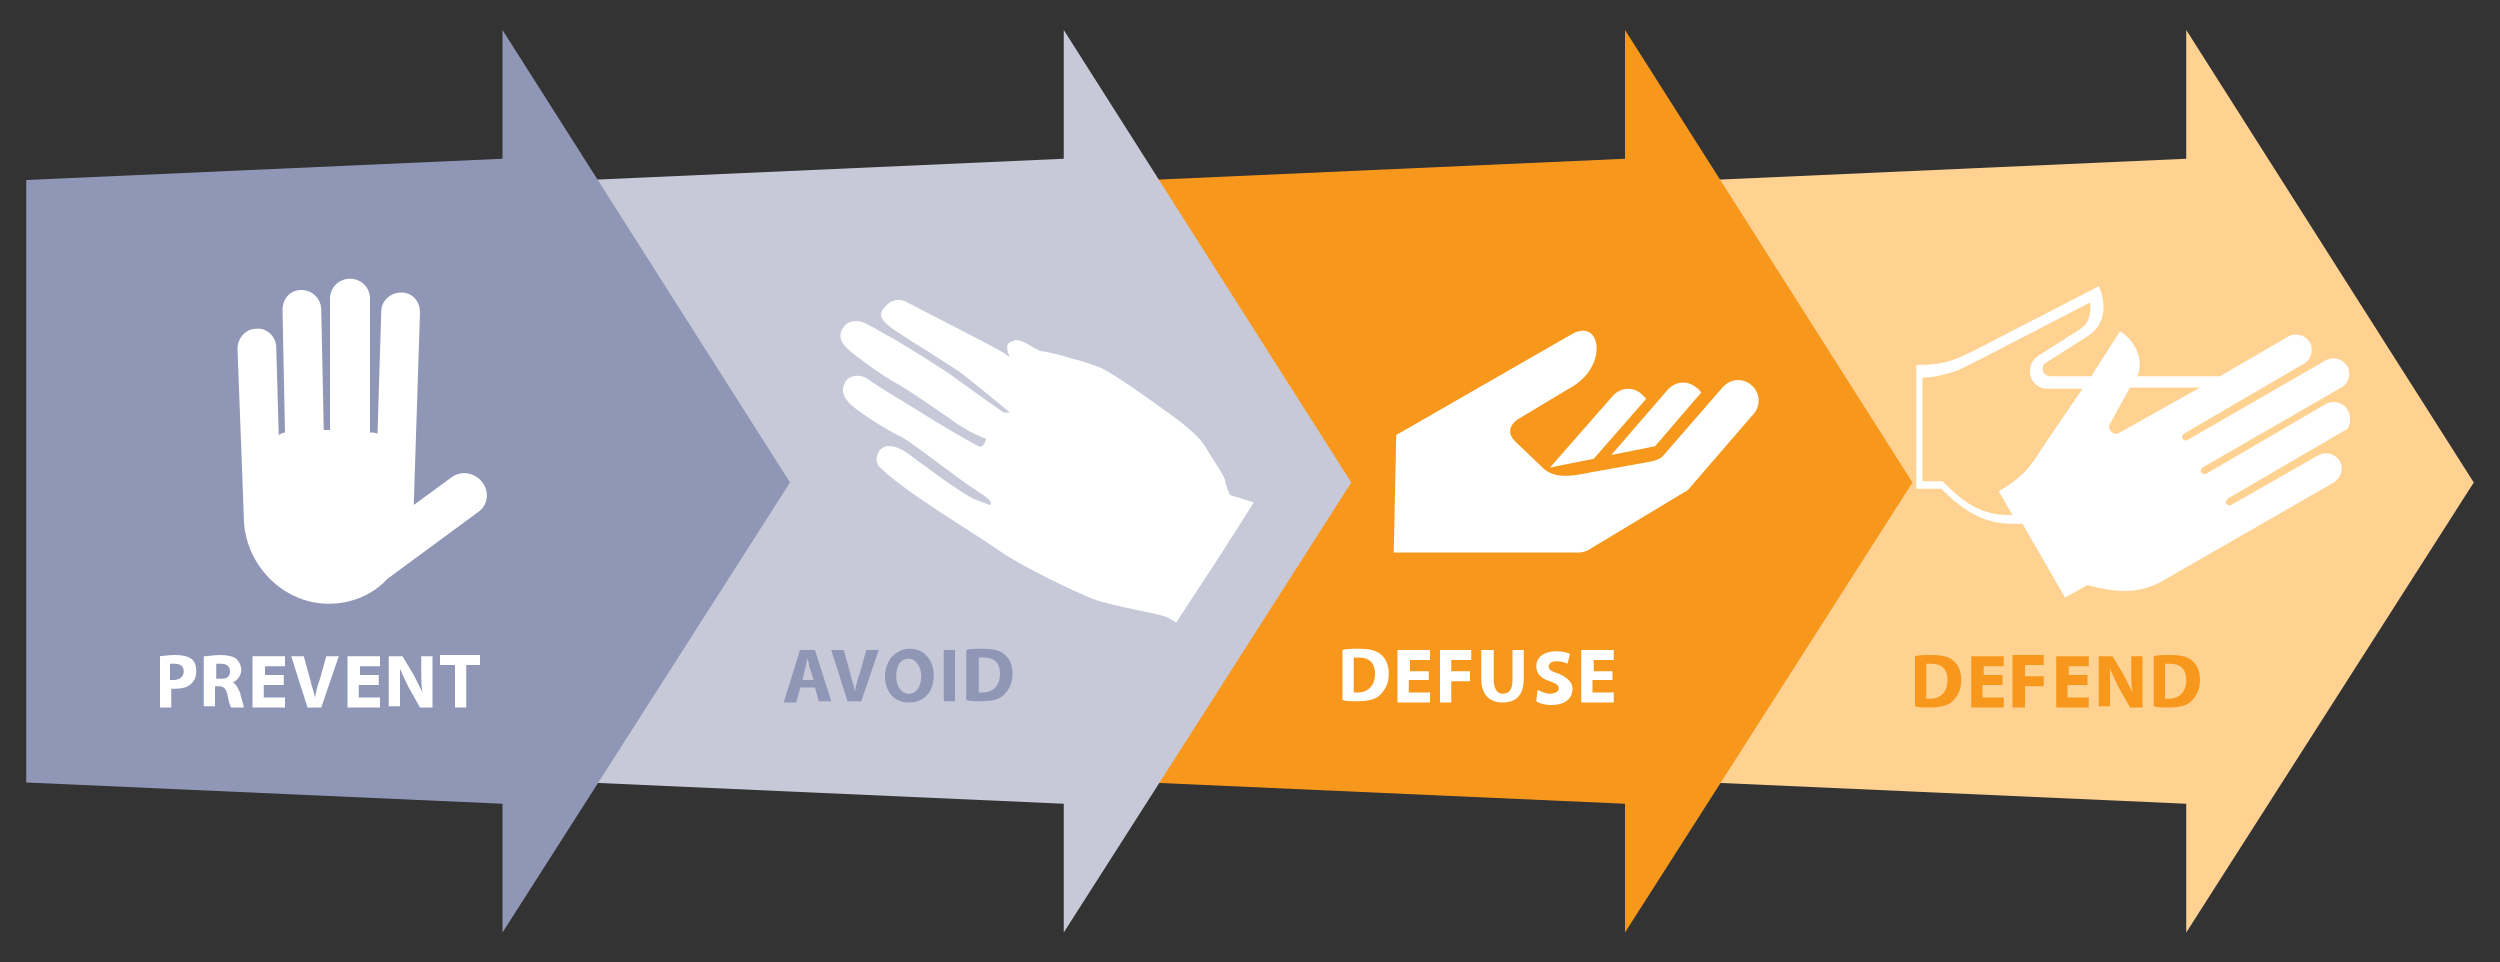
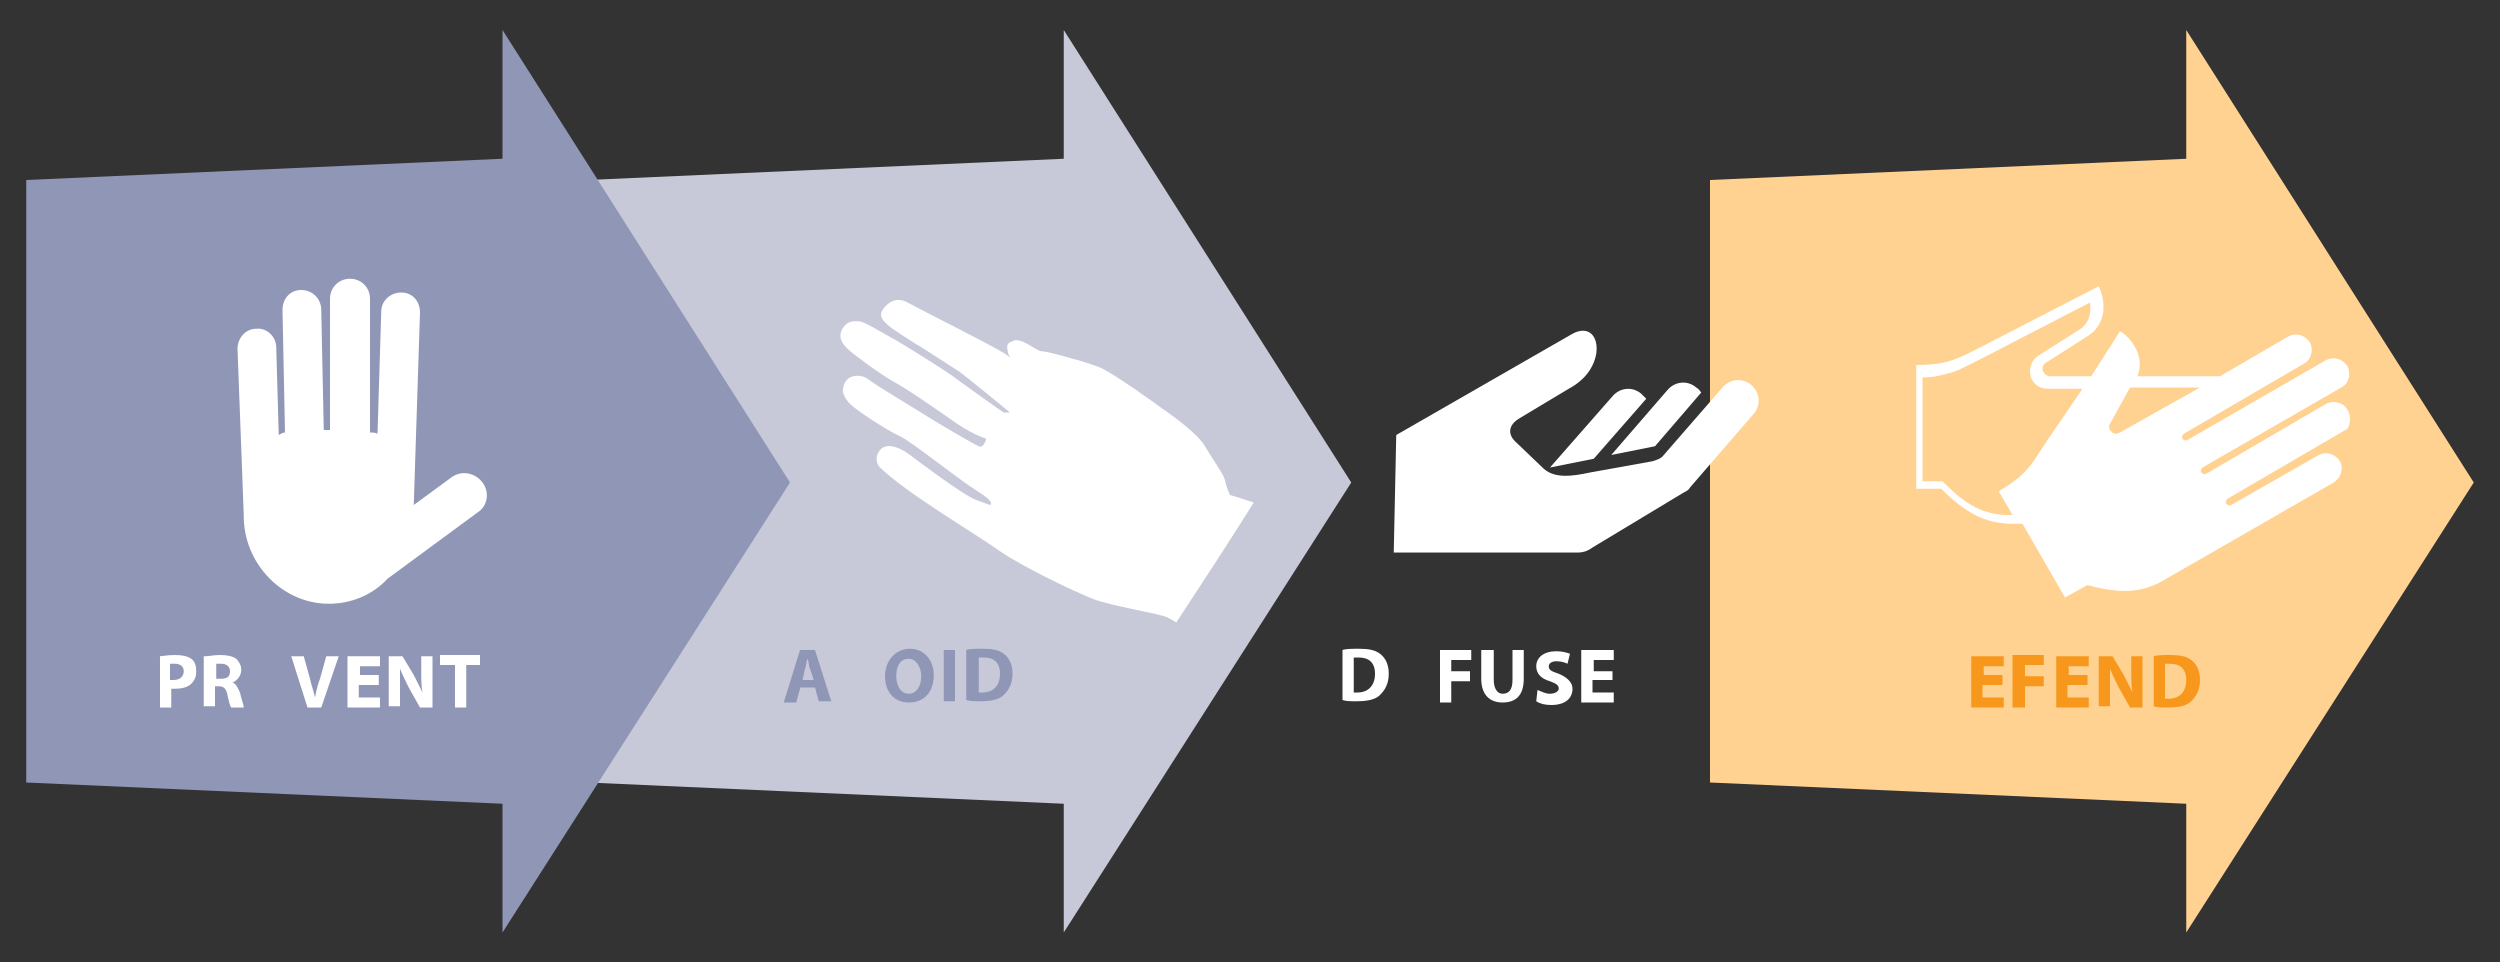
<svg xmlns="http://www.w3.org/2000/svg" version="1.1" id="Layer_1" x="0px" y="0px" viewBox="0 0 200 77" style="enable-background:new 0 0 200 77;" xml:space="preserve">
  <rect x="0" y="0" width="200" height="77" fill="#333333" stroke="none" />
  <style type="text/css">
	.st0{fill:#FFD292;}
	.st1{fill:#F7981D;}
	.st2{fill:#C7C9D8;}
	.st3{fill:#9096B6;}
	.st4{fill:#FFFFFF;}
</style>
  <g>
    <polygon class="st0" points="197.9,38.6 174.9,2.4 174.9,12.7 136.8,14.4 136.8,62.6 174.9,64.3 174.9,74.6  " />
-     <polygon class="st1" points="153,38.6 130,2.4 130,12.7 91.9,14.4 91.9,62.6 130,64.3 130,74.6  " />
    <polygon class="st2" points="108.1,38.6 85.1,2.4 85.1,12.7 47,14.4 47,62.6 85.1,64.3 85.1,74.6  " />
    <polygon class="st3" points="63.2,38.6 40.2,2.4 40.2,12.7 2.1,14.4 2.1,62.6 40.2,64.3 40.2,74.6  " />
    <path class="st4" d="M38.6,38.6L38.6,38.6c-0.6-0.8-1.7-1-2.5-0.4l-3,2.2L33.6,25c0-0.9-0.6-1.6-1.5-1.6l0,0   c-0.9,0-1.6,0.7-1.6,1.5l-0.3,9.8c-0.2-0.1-0.4-0.1-0.6-0.1V23.9c0-0.9-0.7-1.6-1.6-1.6h0c-0.9,0-1.6,0.7-1.6,1.6v10.5   c-0.1,0-0.1,0-0.2,0c-0.1,0-0.2,0-0.3,0l-0.2-9.6c0-0.9-0.7-1.6-1.6-1.6l0,0c-0.9,0-1.5,0.7-1.5,1.6l0.2,9.8   c-0.2,0-0.3,0.1-0.5,0.2l-0.2-7c0-0.9-0.8-1.6-1.6-1.5l0,0c-0.9,0-1.5,0.8-1.5,1.6l0.5,13.3c0,0,0,0,0,0.1c0,3.8,3.1,7,6.8,7   c1.8,0,3.5-0.7,4.7-2l7.2-5.3C39,40.5,39.2,39.4,38.6,38.6z" />
    <g>
      <path class="st4" d="M12.7,52.5c0.3,0,0.7-0.1,1.3-0.1c0.6,0,1,0.1,1.3,0.3c0.3,0.2,0.4,0.6,0.4,1c0,0.4-0.1,0.7-0.4,1    c-0.3,0.3-0.8,0.4-1.3,0.4c-0.1,0-0.2,0-0.3,0v1.5h-0.9V52.5z M13.6,54.4c0.1,0,0.2,0,0.3,0c0.5,0,0.8-0.3,0.8-0.7    c0-0.4-0.3-0.6-0.7-0.6c-0.2,0-0.3,0-0.4,0V54.4z" />
      <path class="st4" d="M16.4,52.5c0.3,0,0.7-0.1,1.2-0.1c0.6,0,1,0.1,1.3,0.3c0.2,0.2,0.4,0.5,0.4,0.9c0,0.5-0.4,0.9-0.7,1v0    c0.3,0.1,0.4,0.4,0.6,0.8c0.1,0.5,0.3,1,0.3,1.2h-1c-0.1-0.1-0.2-0.5-0.3-1c-0.1-0.5-0.3-0.7-0.7-0.7h-0.3v1.6h-0.9V52.5z     M17.3,54.3h0.4c0.5,0,0.7-0.2,0.7-0.6c0-0.4-0.3-0.6-0.7-0.6c-0.2,0-0.4,0-0.4,0V54.3z" />
-       <path class="st4" d="M22.6,54.8h-1.5v1h1.7v0.8h-2.6v-4.1h2.6v0.8h-1.6V54h1.5V54.8z" />
      <path class="st4" d="M24.6,56.6l-1.3-4.1h1l0.5,1.8c0.1,0.5,0.3,1,0.4,1.5h0c0.1-0.5,0.2-1,0.4-1.5l0.5-1.8h1l-1.4,4.1H24.6z" />
      <path class="st4" d="M30.2,54.8h-1.5v1h1.7v0.8h-2.6v-4.1h2.6v0.8h-1.6V54h1.5V54.8z" />
      <path class="st4" d="M31.1,56.6v-4.1h1.1l0.9,1.5c0.2,0.4,0.5,1,0.7,1.4h0c-0.1-0.5-0.1-1.1-0.1-1.7v-1.2h0.9v4.1h-1L32.7,55    c-0.2-0.4-0.5-1-0.7-1.5l0,0c0,0.5,0,1.1,0,1.8v1.2H31.1z" />
      <path class="st4" d="M36.3,53.2h-1.1v-0.8h3.2v0.8h-1.1v3.4h-0.9V53.2z" />
    </g>
    <g>
      <g>
        <path class="st3" d="M64,55.1l-0.3,1.1h-1L64,52h1.2l1.3,4.1h-1l-0.3-1.1H64z M65.1,54.4l-0.3-0.9c-0.1-0.2-0.1-0.6-0.2-0.8h0     c-0.1,0.2-0.1,0.6-0.2,0.8l-0.2,0.9H65.1z" />
-         <path class="st3" d="M67.8,56.1L66.5,52h1l0.5,1.8c0.1,0.5,0.3,1,0.4,1.5h0c0.1-0.5,0.2-1,0.4-1.5l0.5-1.8h1l-1.4,4.1H67.8z" />
        <path class="st3" d="M74.7,54c0,1.4-0.8,2.2-2,2.2c-1.2,0-1.9-0.9-1.9-2.1c0-1.2,0.8-2.2,2-2.2C74,51.9,74.7,52.9,74.7,54z      M71.7,54.1c0,0.8,0.4,1.4,1,1.4c0.6,0,1-0.6,1-1.4c0-0.7-0.4-1.4-1-1.4C72,52.7,71.7,53.3,71.7,54.1z" />
        <path class="st3" d="M76.4,52v4.1h-0.9V52H76.4z" />
        <path class="st3" d="M77.3,52c0.3-0.1,0.8-0.1,1.3-0.1c0.8,0,1.3,0.1,1.7,0.4c0.4,0.3,0.7,0.8,0.7,1.6c0,0.8-0.3,1.3-0.7,1.7     c-0.4,0.4-1.1,0.5-1.9,0.5c-0.5,0-0.8,0-1.1-0.1V52z M78.3,55.4c0.1,0,0.2,0,0.3,0c0.8,0,1.4-0.5,1.4-1.5c0-0.9-0.5-1.3-1.3-1.3     c-0.2,0-0.3,0-0.4,0V55.4z" />
      </g>
    </g>
    <g>
      <path class="st4" d="M107.4,52c0.3-0.1,0.8-0.1,1.3-0.1c0.8,0,1.3,0.1,1.7,0.4c0.4,0.3,0.7,0.8,0.7,1.6c0,0.8-0.3,1.3-0.7,1.7    c-0.4,0.4-1.1,0.5-1.9,0.5c-0.5,0-0.8,0-1.1-0.1V52z M108.3,55.4c0.1,0,0.2,0,0.3,0c0.8,0,1.4-0.5,1.4-1.5c0-0.9-0.5-1.3-1.3-1.3    c-0.2,0-0.3,0-0.4,0V55.4z" />
-       <path class="st4" d="M114.2,54.4h-1.5v1h1.7v0.8h-2.6V52h2.6v0.8h-1.6v0.9h1.5V54.4z" />
      <path class="st4" d="M115.2,52h2.5v0.8h-1.6v0.9h1.5v0.8h-1.5v1.7h-0.9V52z" />
      <path class="st4" d="M119.5,52v2.4c0,0.7,0.3,1.1,0.7,1.1c0.5,0,0.8-0.3,0.8-1.1V52h0.9v2.3c0,1.3-0.6,1.9-1.7,1.9    c-1,0-1.7-0.6-1.7-1.9V52H119.5z" />
      <path class="st4" d="M123,55.2c0.3,0.1,0.6,0.3,1,0.3c0.4,0,0.7-0.2,0.7-0.4c0-0.3-0.2-0.4-0.7-0.6c-0.7-0.2-1.1-0.6-1.1-1.2    c0-0.7,0.6-1.2,1.6-1.2c0.5,0,0.8,0.1,1.1,0.2l-0.2,0.8c-0.2-0.1-0.5-0.2-0.9-0.2c-0.4,0-0.6,0.2-0.6,0.4c0,0.3,0.2,0.4,0.8,0.6    c0.7,0.3,1.1,0.7,1.1,1.2c0,0.7-0.5,1.3-1.7,1.3c-0.5,0-0.9-0.1-1.2-0.3L123,55.2z" />
      <path class="st4" d="M128.9,54.4h-1.5v1h1.7v0.8h-2.6V52h2.6v0.8h-1.6v0.9h1.5V54.4z" />
    </g>
    <g>
      <g>
-         <path class="st1" d="M153.2,52.5c0.3-0.1,0.8-0.1,1.3-0.1c0.8,0,1.3,0.1,1.7,0.4c0.4,0.3,0.7,0.8,0.7,1.6c0,0.8-0.3,1.3-0.7,1.7     c-0.4,0.4-1.1,0.5-1.9,0.5c-0.5,0-0.8,0-1.1-0.1V52.5z M154.1,55.9c0.1,0,0.2,0,0.3,0c0.8,0,1.4-0.5,1.4-1.5     c0-0.9-0.5-1.3-1.3-1.3c-0.2,0-0.3,0-0.4,0V55.9z" />
        <path class="st1" d="M160.1,54.8h-1.5v1h1.7v0.8h-2.6v-4.1h2.6v0.8h-1.6V54h1.5V54.8z" />
        <path class="st1" d="M161,52.4h2.5v0.8H162v0.9h1.5v0.8H162v1.7H161V52.4z" />
        <path class="st1" d="M166.9,54.8h-1.5v1h1.7v0.8h-2.6v-4.1h2.6v0.8h-1.6V54h1.5V54.8z" />
        <path class="st1" d="M167.9,56.6v-4.1h1.1l0.9,1.5c0.2,0.4,0.5,1,0.7,1.4h0c-0.1-0.5-0.1-1.1-0.1-1.7v-1.2h0.9v4.1h-1l-0.9-1.6     c-0.2-0.4-0.5-1-0.7-1.5l0,0c0,0.5,0,1.1,0,1.8v1.2H167.9z" />
        <path class="st1" d="M172.3,52.5c0.3-0.1,0.8-0.1,1.3-0.1c0.8,0,1.3,0.1,1.7,0.4c0.4,0.3,0.7,0.8,0.7,1.6c0,0.8-0.3,1.3-0.7,1.7     c-0.4,0.4-1.1,0.5-1.9,0.5c-0.5,0-0.8,0-1.1-0.1V52.5z M173.2,55.9c0.1,0,0.2,0,0.3,0c0.8,0,1.4-0.5,1.4-1.5     c0-0.9-0.5-1.3-1.3-1.3c-0.2,0-0.3,0-0.4,0V55.9z" />
      </g>
    </g>
    <path class="st4" d="M87.4,47.9c1.5,0.6,5.5,1.2,6,1.5c0.2,0.1,0.4,0.2,0.7,0.4c2.1-3.2,4.2-6.4,6.2-9.6c-1.2-0.4-1.9-0.6-1.9-0.6   S98.1,39,98,38.4c-0.2-0.6-0.9-1.5-1.6-2.7c-0.7-1.2-3.4-3-3.4-3c-0.1-0.1-4-2.9-5-3.3c-0.5-0.2-1.7-0.6-2.2-0.7   c-0.6-0.2-2.1-0.6-2.5-0.6c-0.5-0.1-1.7-1.2-2.3-0.8c-0.3,0.1-0.5,0.2-0.4,0.7c0.1,0.8,0.7,0.9-0.2,0.3c-0.9-0.6-7.1-3.7-7.8-4.1   c-0.9-0.5-1.6,0-2,0.6c-0.4,0.6,0.3,1.1,0.8,1.5c0.3,0.2,1.8,1.2,2.5,1.6c0.8,0.5,2,1.3,2.8,1.8c0.7,0.5,4.1,3.3,4.1,3.3   S80.5,33,80.3,33c-0.2-0.1-3.1-2.2-3.8-2.7c-0.6-0.5-4.6-3-5.4-3.4c-0.9-0.5-2-1.2-2.4-1.2c-0.3,0-0.9-0.1-1.3,0.6   c-0.4,0.7,0,1.2,0.4,1.6c0.4,0.4,2.7,2.1,3.8,2.7c1.1,0.6,2.8,1.8,4.4,2.9c1.6,1.2,2.9,1.6,2.9,1.6s-0.2,0.8-0.6,0.6   c-0.3-0.1-3.7-2.1-4.3-2.5c-0.6-0.4-4-2.4-4.6-2.9c-0.6-0.4-1.5-0.3-1.8,0.3c-0.3,0.6-0.2,1,0.3,1.6c0.5,0.6,3.2,2.3,4.1,2.7   c0.9,0.4,4.6,3.4,6.2,4.4c1.5,0.9,1,1.1,1,1.1s0,0-1.1-0.4c-1.1-0.4-5.3-3.6-5.3-3.6s-1.5-1.2-2.3-0.5c-0.7,0.7-0.2,1.4-0.2,1.4   c2.1,2.1,7.6,5.3,9.7,6.8C81.9,45.4,85.9,47.3,87.4,47.9z" />
    <g>
      <path class="st4" d="M133.1,36.4l4.7-5.4c0.6-0.7,1.6-0.8,2.3-0.2c0.7,0.6,0.8,1.6,0.2,2.3l-5.1,5.9c-0.1,0.2-0.3,0.3-0.5,0.4    l-7.3,4.4c-0.4,0.3-0.8,0.4-1.1,0.4h-14.8l0.2-9.4l14.1-8.1c1.3-0.7,2.1,0.2,1.9,1.6c-0.2,1.1-0.9,2.1-2.2,2.8l-4,2.4    c-0.8,0.5-0.9,1.2-0.3,1.8l2.3,2.2c0.9,0.8,2.3,0.6,3.7,0.3l5-0.9C132.5,36.8,132.9,36.7,133.1,36.4L133.1,36.4z" />
      <path class="st4" d="M128.9,36.4l4.5-5.2c0.6-0.7,1.6-0.8,2.3-0.2c0.2,0.1,0.3,0.3,0.4,0.4l-3.7,4.3L128.9,36.4z" />
      <path class="st4" d="M124,37.4l5-5.7c0.6-0.7,1.6-0.8,2.3-0.2c0.1,0.1,0.3,0.3,0.4,0.4l-4.2,4.8L124,37.4z" />
    </g>
    <path class="st4" d="M187.8,32.8c-0.3-0.6-1.1-0.8-1.7-0.5l-9.6,5.6c-0.1,0.1-0.3,0-0.4-0.1c-0.1-0.1,0-0.3,0.1-0.4l11.1-6.4   c0.6-0.3,0.8-1.1,0.5-1.7c-0.4-0.6-1.1-0.8-1.7-0.5l-11.1,6.4c-0.1,0.1-0.3,0-0.4-0.1c-0.1-0.1,0-0.3,0.1-0.4l9.6-5.6   c0.6-0.3,0.8-1.1,0.5-1.7c-0.4-0.6-1.1-0.8-1.7-0.5l-5.5,3.2h-6.6c0.7-1.8-0.8-3.3-1.4-3.6l-2.3,3.6h-3.3c-0.3,0-0.6-0.3-0.6-0.6   c0-0.2,0.1-0.4,0.3-0.5l3.3-2.1c1.9-1.2,1.2-3.4,0.9-4l-9.5,4.9c-1.8,0.9-2.6,1.4-5.1,1.4v9.9h2c1.8,1.8,3.4,2.8,5.7,2.8h0.8   l3.4,5.9l1.8-1c2.5,0.7,4.4,0.7,6.3-0.5l13.4-7.7c0.6-0.4,0.8-1.1,0.5-1.7c-0.4-0.6-1.1-0.8-1.7-0.5l-7,4c-0.1,0.1-0.3,0-0.4-0.1   c-0.1-0.1,0-0.3,0.1-0.4l9.6-5.6C187.9,34.2,188.2,33.4,187.8,32.8z M163.6,35.5c-1.1,1.7-1.5,2.5-3.7,3.8l1.1,1.9h-0.3   c-2,0-3.4-0.8-5.1-2.5l-0.2-0.2h-1.6v-8.3c0.9,0,1.6-0.2,2.3-0.4c0.4-0.1,0.8-0.3,1.2-0.5c0.4-0.2,0.8-0.4,1.2-0.6l8.7-4.5   c0.1,0.7,0,1.7-0.9,2.2l-3.3,2.1c-0.4,0.3-0.6,0.7-0.6,1.2c0,0.8,0.6,1.4,1.4,1.4h2.8L163.6,35.5z M169.6,34.6   c-0.3,0.2-0.6,0.1-0.8-0.2c-0.1-0.2-0.1-0.4,0-0.5l1.6-2.9h5.6L169.6,34.6z" />
  </g>
</svg>